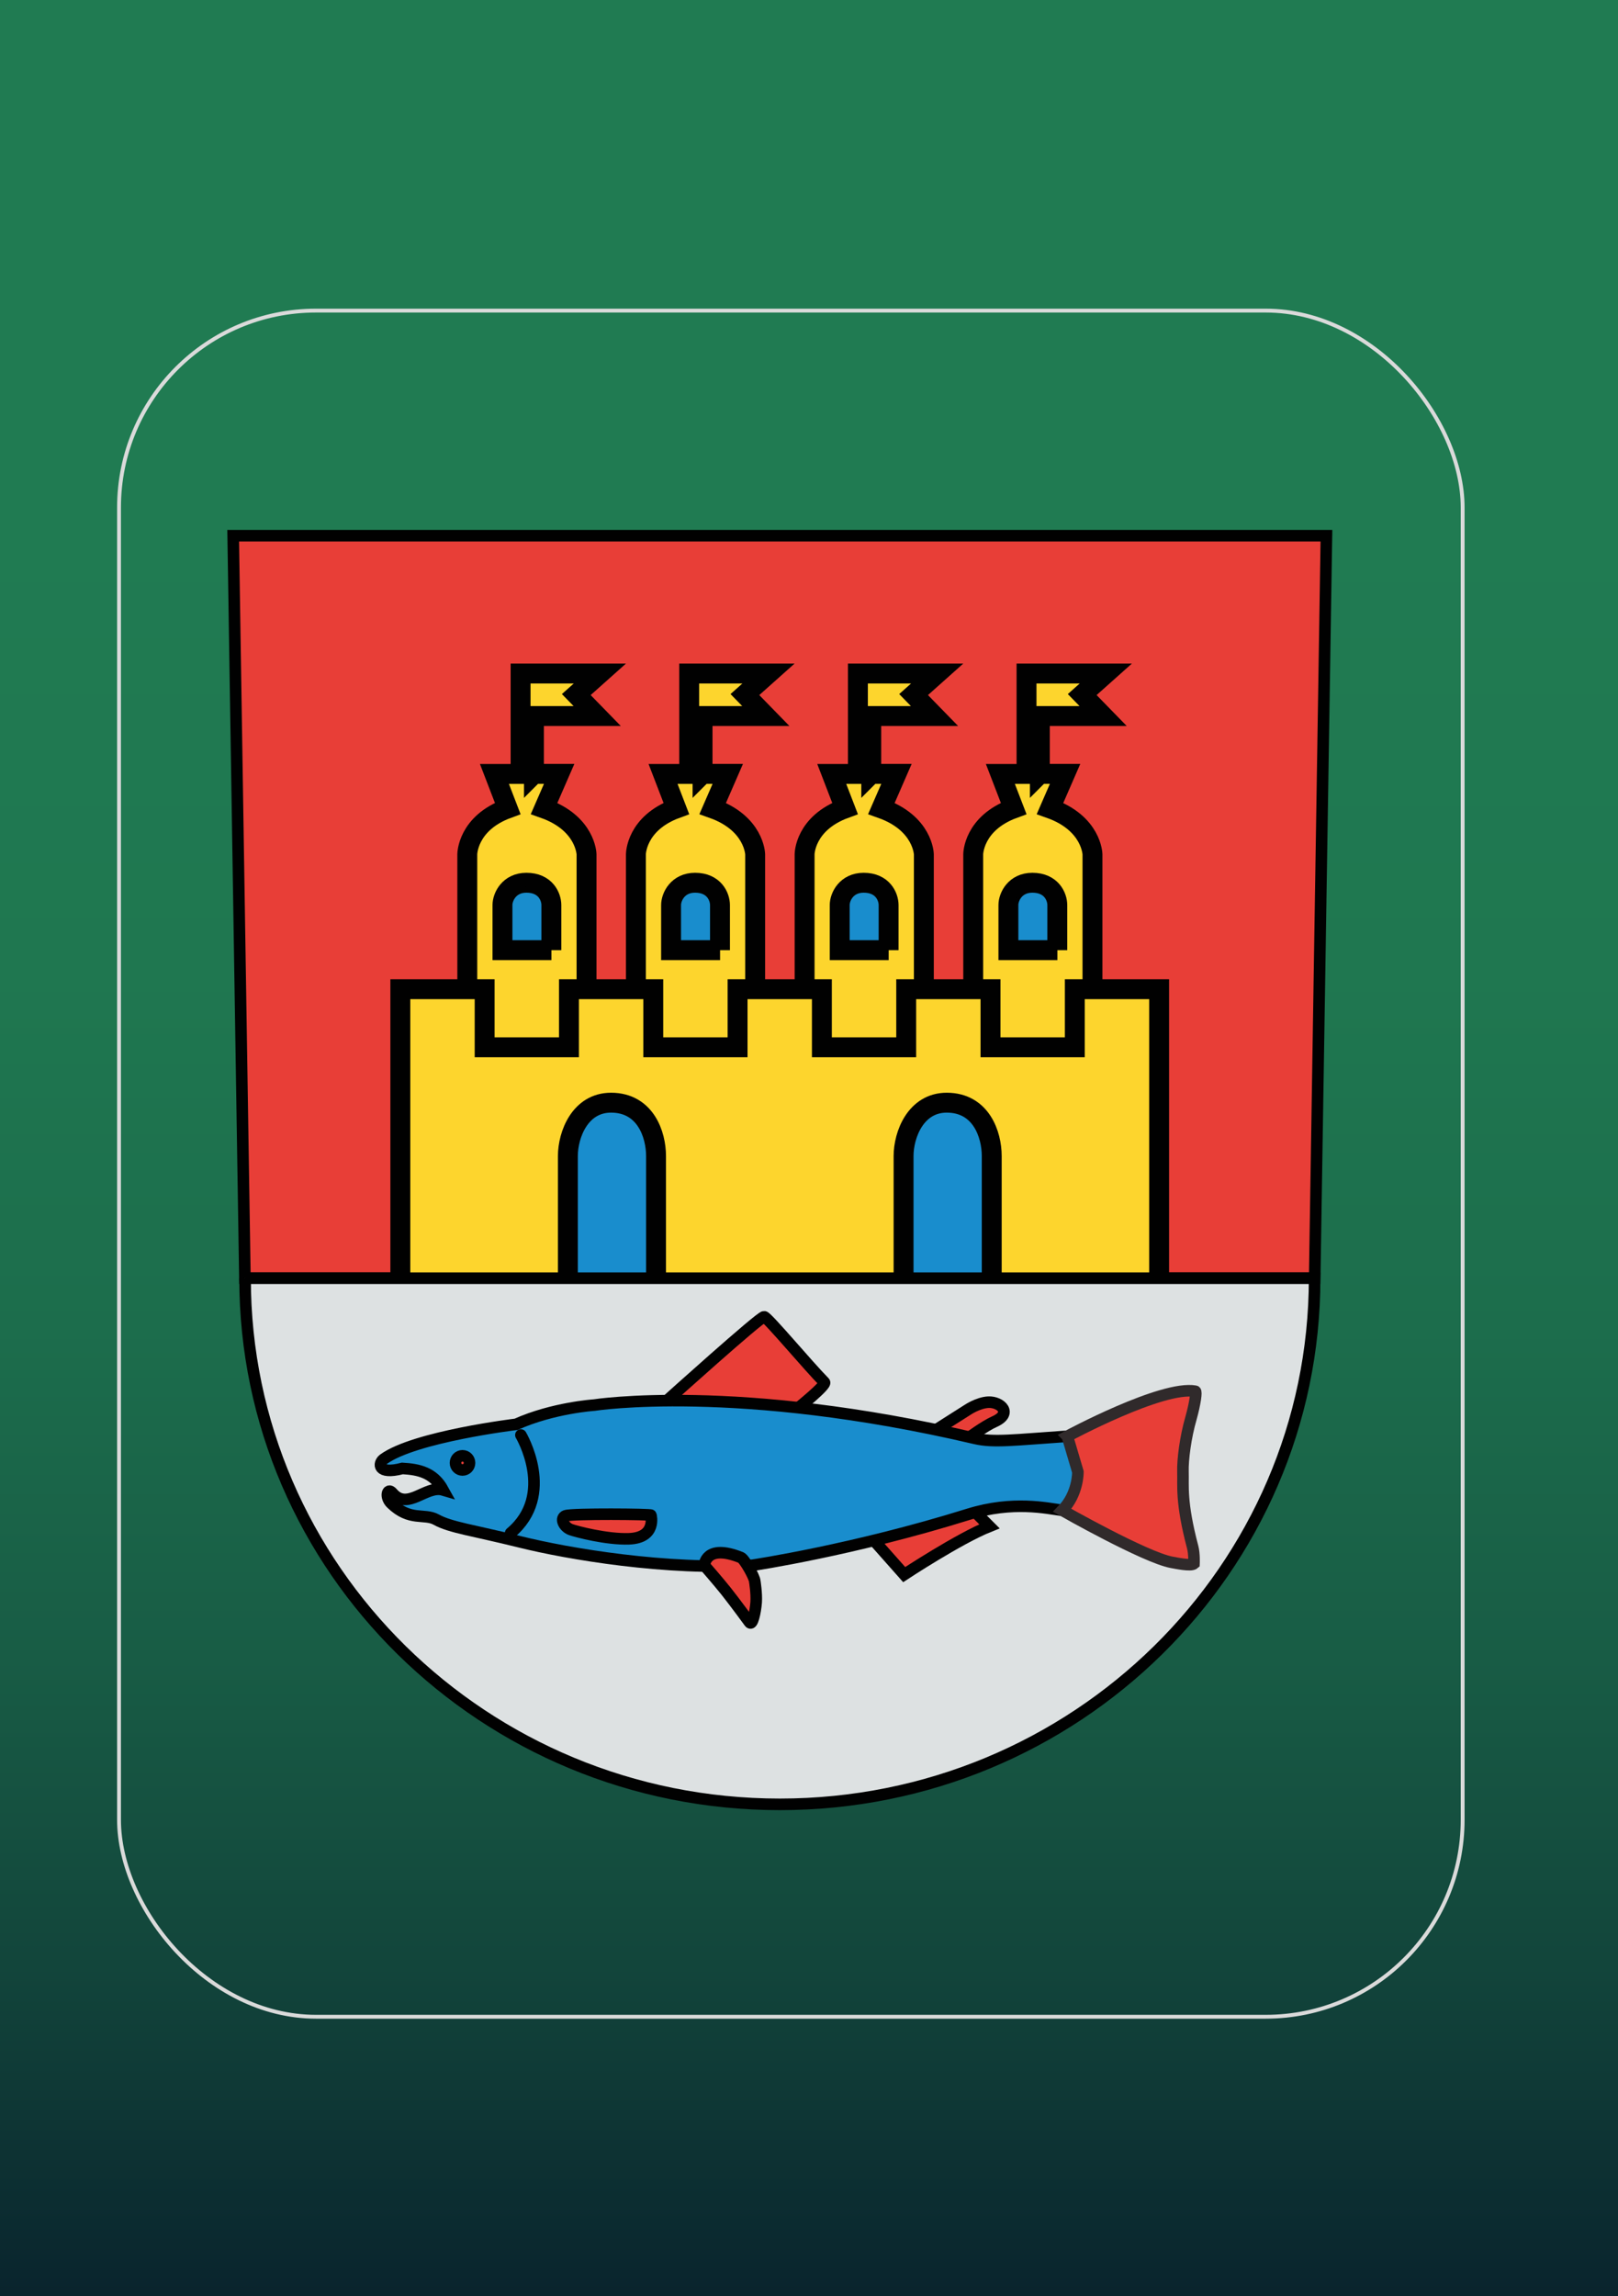
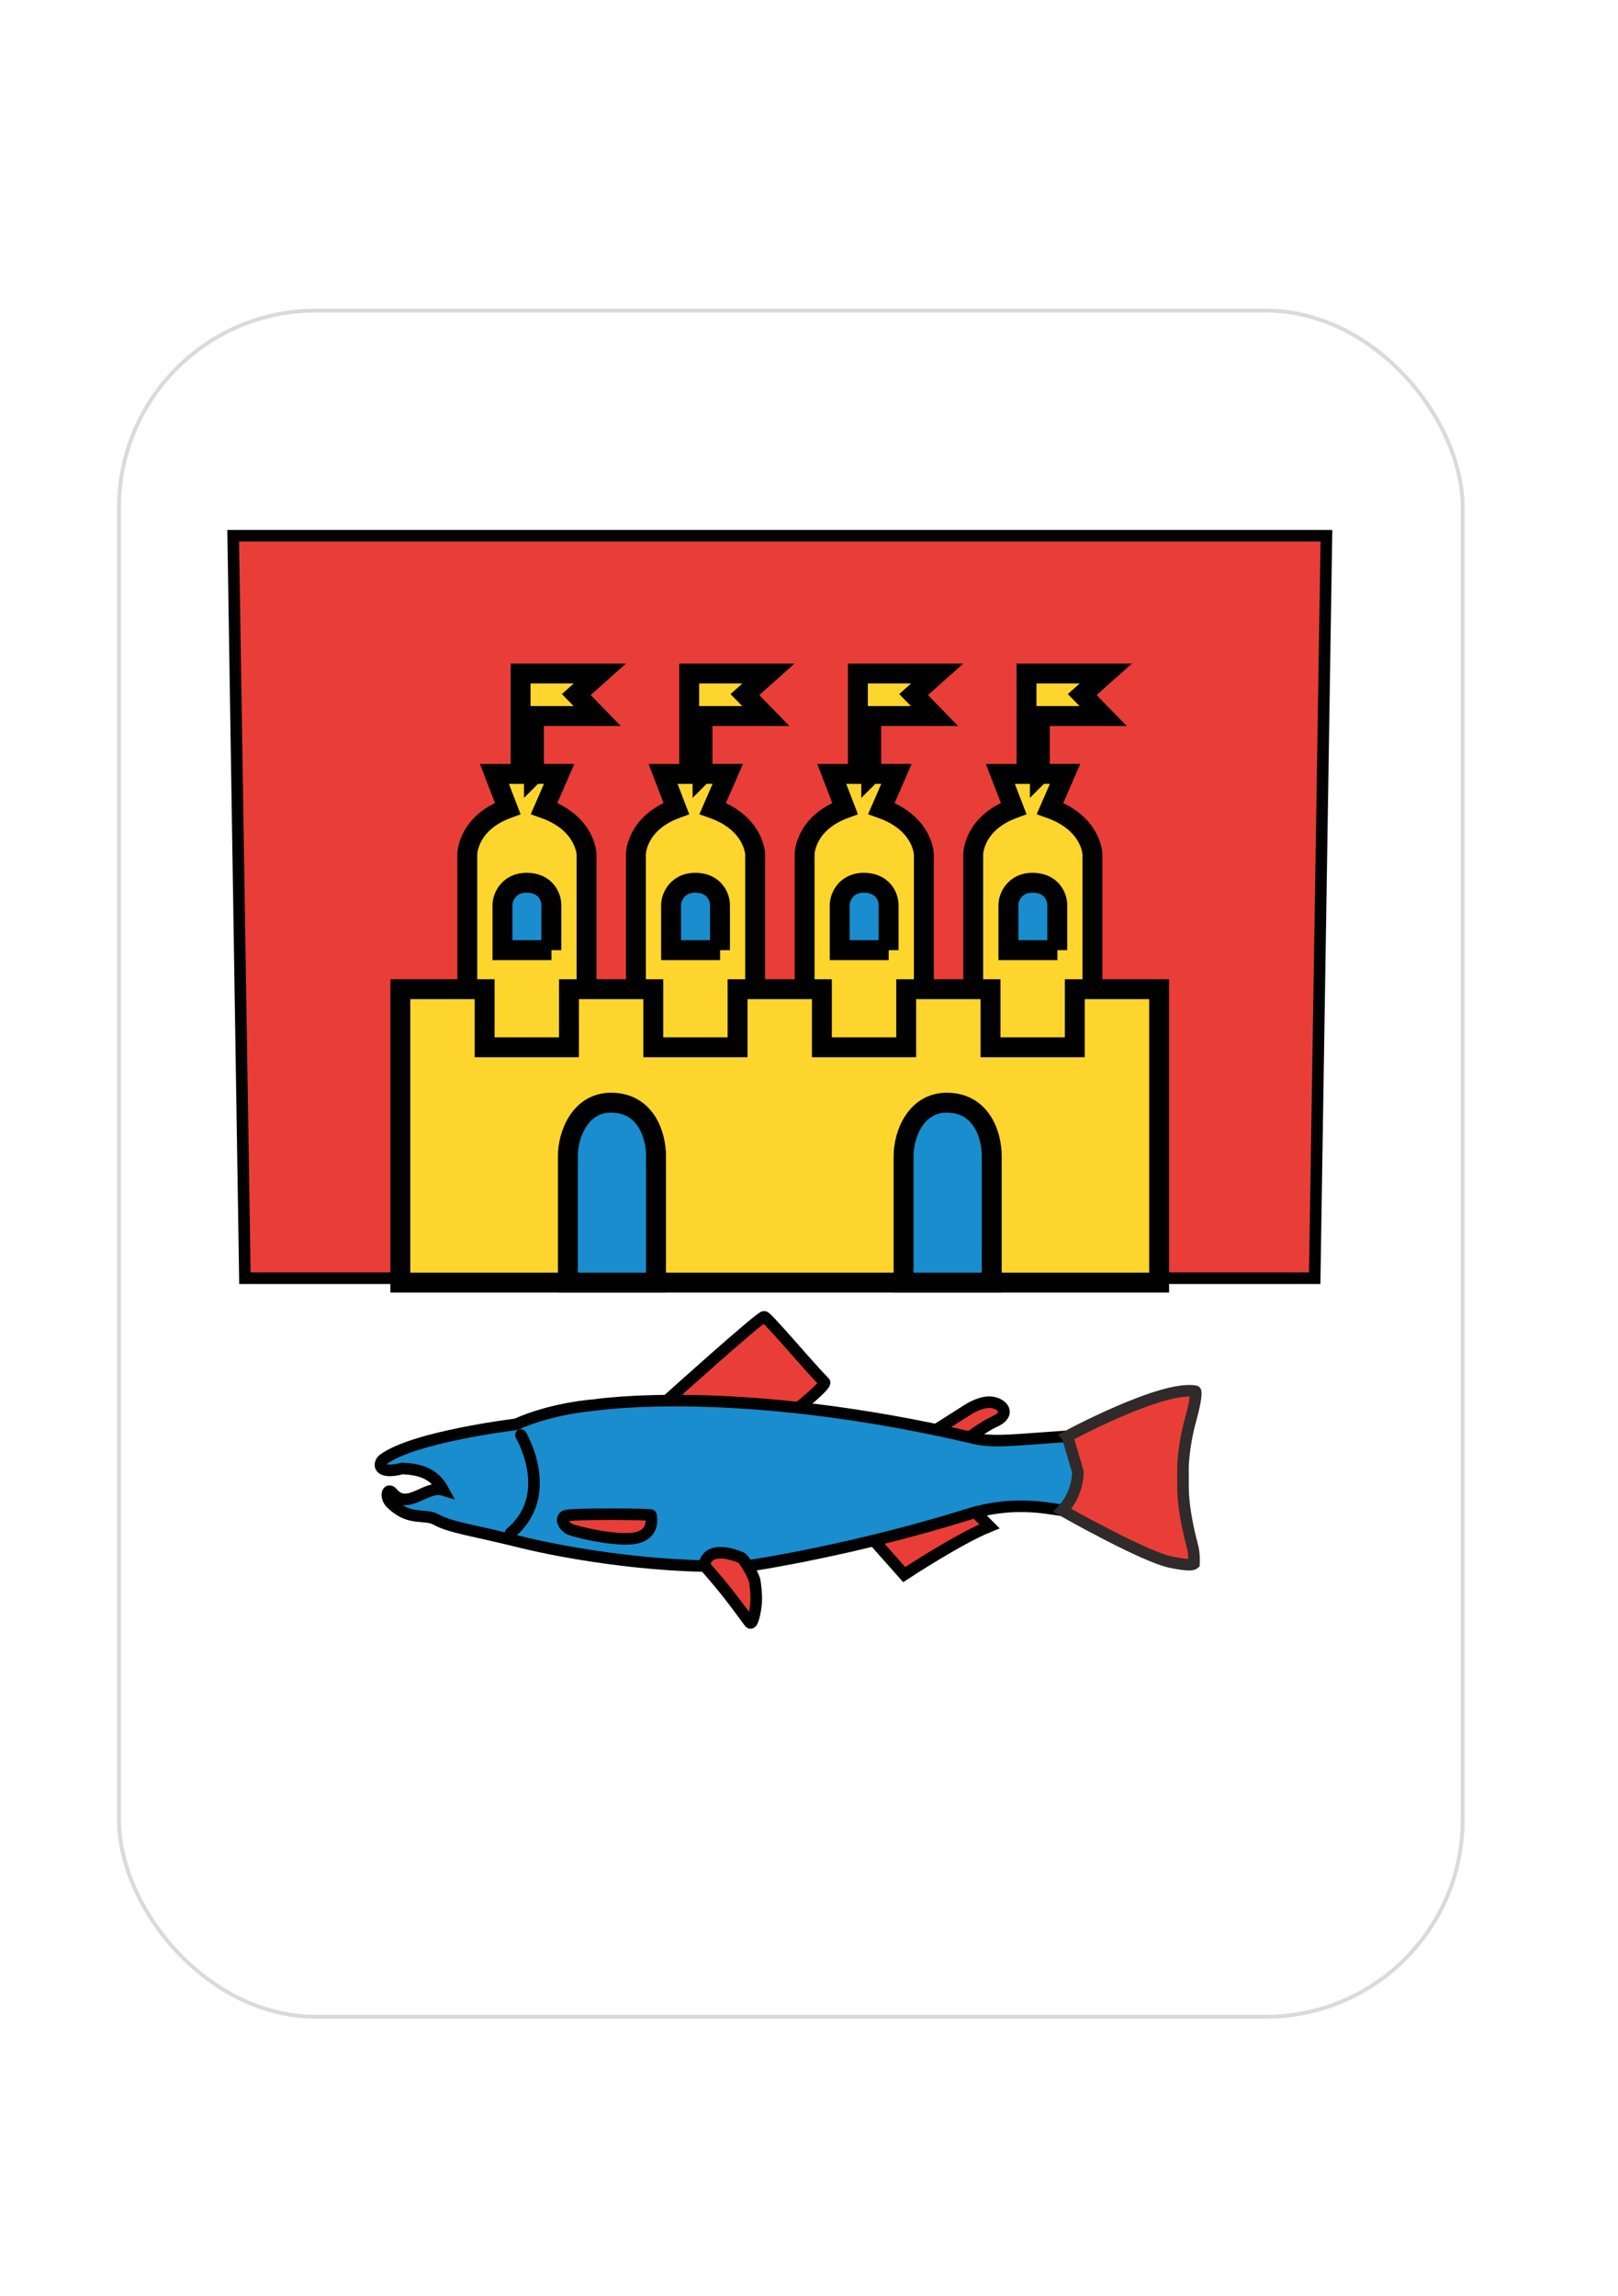
<svg xmlns="http://www.w3.org/2000/svg" id="Laag_1" viewBox="0 0 209.76 297.64">
  <defs>
    <style>
      .cls-1 {
        stroke-linecap: round;
      }

      .cls-1, .cls-2, .cls-3, .cls-4, .cls-5 {
        stroke-width: 1.5px;
      }

      .cls-1, .cls-2, .cls-3, .cls-4, .cls-5, .cls-6 {
        stroke-miterlimit: 10;
      }

      .cls-1, .cls-2, .cls-7, .cls-4, .cls-8, .cls-5 {
        stroke: #010101;
      }

      .cls-1, .cls-3, .cls-6 {
        fill: none;
      }

      .cls-9, .cls-10 {
        fill: #010101;
      }

      .cls-10 {
        fill-rule: evenodd;
      }

      .cls-11, .cls-4 {
        fill: #e83e37;
      }

      .cls-2 {
        fill: #dde1e2;
      }

      .cls-3 {
        stroke: #302a2b;
      }

      .cls-7 {
        fill: #fdd52d;
      }

      .cls-7, .cls-8 {
        stroke-miterlimit: 3.91;
        stroke-width: 2.58px;
      }

      .cls-8, .cls-5 {
        fill: #198dcd;
      }

      .cls-12 {
        fill: url(#Naamloos_verloop_2);
      }

      .cls-6 {
        stroke: #dadada;
        stroke-width: .5px;
      }
    </style>
    <linearGradient id="Naamloos_verloop_2" data-name="Naamloos verloop 2" x1="102.53" y1="-2.23" x2="102.53" y2="303.91" gradientUnits="userSpaceOnUse">
      <stop offset=".23" stop-color="#207b52" />
      <stop offset=".42" stop-color="#1f7750" />
      <stop offset=".57" stop-color="#1c6d4c" />
      <stop offset=".71" stop-color="#185c45" />
      <stop offset=".84" stop-color="#12453b" />
      <stop offset=".97" stop-color="#0a262e" />
      <stop offset="1" stop-color="#081e2b" />
    </linearGradient>
  </defs>
-   <rect class="cls-12" x="-6.61" y="-2.23" width="218.27" height="306.14" />
  <rect class="cls-6" x="15.43" y="40.26" width="174.19" height="221.15" rx="25.53" ry="25.53" />
  <g id="g12">
    <path id="path923" class="cls-4" d="M171.96,69.44l-1.52,96.24H31.75l-1.52-96.24h141.73Z" />
    <g id="g894">
      <g id="use1370">
        <g id="g1368">
          <path id="path992" class="cls-7" d="M91.08,100.31h3.27l-1.95,4.48c5.41,1.92,5.5,5.94,5.5,5.94v26.25h-15.46v-26.25s0-4.02,5.24-5.94l-1.72-4.47h3.39v-13.02h10.28l-3.06,2.73,2.71,2.78h-8.2v7.5Z" />
          <g id="g1089">
            <path id="path46" class="cls-8" d="M93.34,123.16v-5.84c0-1.08-.76-2.9-3.23-2.9-2.24,0-3.11,1.82-3.11,2.9v5.84h6.35Z" />
            <path id="path48" class="cls-10" d="M90.43,114.89c-2.05,0-2.63,1.15-2.63,2.52s0,5.74,0,5.74h-.82v-6.41s.71-2.36,3.11-2.34c2.6.03,3.17,2.69,3.17,2.69,0,0-.65-2.22-2.84-2.22Z" />
          </g>
        </g>
      </g>
      <g id="use1381">
        <g id="g1368-2" data-name="g1368">
          <path id="path992-2" data-name="path992" class="cls-7" d="M112.95,100.31h3.27l-1.95,4.48c5.41,1.92,5.5,5.94,5.5,5.94v26.25h-15.46v-26.25s0-4.02,5.24-5.94l-1.72-4.47h3.39v-13.02h10.28l-3.06,2.73,2.71,2.78h-8.2v7.5Z" />
          <g id="g1089-2" data-name="g1089">
            <path id="path46-2" data-name="path46" class="cls-8" d="M115.2,123.16v-5.84c0-1.08-.76-2.9-3.23-2.9-2.24,0-3.11,1.82-3.11,2.9v5.84h6.35Z" />
-             <path id="path48-2" data-name="path48" class="cls-10" d="M112.3,114.89c-2.05,0-2.63,1.15-2.63,2.52s0,5.74,0,5.74h-.82v-6.41s.71-2.36,3.11-2.34c2.6.03,3.17,2.69,3.17,2.69,0,0-.65-2.22-2.84-2.22Z" />
+             <path id="path48-2" data-name="path48" class="cls-10" d="M112.3,114.89c-2.05,0-2.63,1.15-2.63,2.52s0,5.74,0,5.74h-.82v-6.41s.71-2.36,3.11-2.34Z" />
          </g>
        </g>
      </g>
      <g id="use1392">
        <g id="g1368-3" data-name="g1368">
          <path id="path992-3" data-name="path992" class="cls-7" d="M134.81,100.31h3.27l-1.95,4.48c5.41,1.92,5.5,5.94,5.5,5.94v26.25h-15.46v-26.25s0-4.02,5.24-5.94l-1.72-4.47h3.39v-13.02h10.28l-3.06,2.73,2.71,2.78h-8.2v7.5Z" />
          <g id="g1089-3" data-name="g1089">
            <path id="path46-3" data-name="path46" class="cls-8" d="M137.07,123.16v-5.84c0-1.08-.76-2.9-3.23-2.9-2.24,0-3.11,1.82-3.11,2.9v5.84h6.35Z" />
            <path id="path48-3" data-name="path48" class="cls-10" d="M134.16,114.89c-2.05,0-2.63,1.15-2.63,2.52s0,5.74,0,5.74h-.82v-6.41s.71-2.36,3.11-2.34c2.6.03,3.17,2.69,3.17,2.69,0,0-.65-2.22-2.84-2.22Z" />
          </g>
        </g>
      </g>
      <g id="g1368-4" data-name="g1368">
        <path id="path992-4" data-name="path992" class="cls-7" d="M69.22,100.31h3.27l-1.95,4.48c5.41,1.92,5.5,5.94,5.5,5.94v26.25h-15.46v-26.25s0-4.02,5.24-5.94l-1.72-4.47h3.39v-13.02h10.28l-3.06,2.73,2.71,2.78h-8.2v7.5Z" />
        <g id="g1089-4" data-name="g1089">
          <path id="path46-4" data-name="path46" class="cls-8" d="M71.48,123.16v-5.84c0-1.08-.76-2.9-3.23-2.9-2.24,0-3.11,1.82-3.11,2.9v5.84h6.35Z" />
          <path id="path48-4" data-name="path48" class="cls-10" d="M68.57,114.89c-2.05,0-2.63,1.15-2.63,2.52s0,5.74,0,5.74h-.82v-6.41s.71-2.36,3.11-2.34c2.6.03,3.17,2.69,3.17,2.69,0,0-.65-2.22-2.84-2.22Z" />
        </g>
      </g>
      <path id="path1041" class="cls-9" d="M51.9,165.33v-.21h-.21v-37.67h11.36v7.53h10.51v-7.53h11.36v7.53h10.51v-7.53h11.36v7.53h10.51v-7.53h11.36v7.53h10.51v-7.53h11.36v37.89H51.9Z" />
      <path id="path52" class="cls-7" d="M51.9,166.25v-38.03h10.93v7.53h10.93v-7.53h10.93v7.53h10.93v-7.53h10.93v7.53h10.93v-7.53h10.93v7.53h10.93v-7.53h10.93v38.03H51.9Z" />
      <g id="g1234">
        <path id="path46-5" class="cls-8" d="M85.05,166.25v-16.4c0-2.79-1.37-6.91-5.82-6.92-4.03-.01-5.61,4.14-5.61,6.92v16.4h11.43Z" />
        <path id="path58" class="cls-10" d="M74.66,149.63c0,2.61.01,16.05.01,16.05h-1.05v-16.67s.31-6.08,5.6-6.08c3.37,0,4.84,2.65,4.84,2.65,0,0-.64-2.2-4.57-2.18-3.7.02-4.84,3.63-4.84,6.24h0Z" />
      </g>
      <g id="use1236">
        <g id="g1234-2" data-name="g1234">
          <path id="path46-5-2" data-name="path46-5" class="cls-8" d="M128.57,166.25v-16.4c0-2.79-1.37-6.91-5.82-6.92-4.03-.01-5.61,4.14-5.61,6.92v16.4h11.43Z" />
          <path id="path58-2" data-name="path58" class="cls-10" d="M118.18,149.63c0,2.61.01,16.05.01,16.05h-1.05v-16.67s.31-6.08,5.6-6.08c3.37,0,4.84,2.65,4.84,2.65,0,0-.64-2.2-4.57-2.18-3.7.02-4.84,3.63-4.84,6.24h0Z" />
        </g>
      </g>
    </g>
-     <path id="path64" class="cls-2" d="M31.76,165.68h138.67c0,37.67-31.04,68.2-69.33,68.2s-69.33-30.53-69.33-68.2h0Z" />
    <path id="path70" class="cls-4" d="M86.37,181.63s12.24-11.03,12.7-10.95c.46.08,5.7,6.36,7.81,8.49.33.34-3.53,3.43-3.53,3.43l-16.98-.97" />
    <path id="path72" class="cls-4" d="M121.21,185.43l4.2-2.67s1.39-.95,2.74-1.01c1.6-.06,3.19,1.46.74,2.54-1.24.55-3.4,2.14-3.4,2.14l-4.27-1.01" />
    <path id="path74" class="cls-4" d="M113.15,199.51l4.07,4.59s7.1-4.68,11.05-6.26l-2.04-2.04-13.08,3.72" />
    <path id="path76" class="cls-5" d="M97.65,202.87s12.97-1.93,27.87-6.58c5.81-1.81,10.22-.78,12.19-.52.95-.14,1.29-.98,1.74-1.79,1.05-1.87.76-4.42.06-6.1-.33-.79-.54-1.74-1.13-1.71-6.91.47-9.57.84-11.96.28-30.87-7.24-49.41-4.32-49.41-4.32,0,0-5.33.35-10.1,2.49,0,0-13.15,1.59-17.18,4.52-.7.51-.85,2.06,2.44,1.2,2.06.12,4.02.49,5.28,2.79-2.22-.66-4.6,2.73-6.58.39-.65-.77-1,.52-.15,1.35,2.44,2.37,4.29,1.24,5.85,2.11,1.81,1.01,4.85,1.39,10.76,2.86,6.35,1.58,19.05,3.73,30.34,3.04" />
    <path id="path80" class="cls-4" d="M73.35,196.47c.82-.3,11.17-.21,11.04-.07,0,0,.78,2.93-2.86,3.06-2.88.1-6.78-.93-7.52-1.19-.92-.33-1.48-1.51-.66-1.81" />
-     <path id="path82" class="cls-4" d="M59.96,188.7c.5,0,.91.41.91.92s-.41.92-.91.92-.91-.41-.91-.92.41-.92.91-.92Z" />
    <path id="path84" class="cls-4" d="M91.31,202.93s.08-2.91,4.75-1.04c.44.18,1.76,2.53,1.79,3.07,0,0,.26,1.57.18,2.74-.1,1.3-.5,3.07-.85,2.6,0,0-1.82-2.5-3.05-4.05-1.06-1.33-2.82-3.34-2.82-3.34" />
    <path id="path86" class="cls-11" d="M138.37,186.17s12.27-6.61,16.59-5.84c.18.03,0,1.5-.57,3.54-.69,2.37-1.08,5.35-1.03,6.91.06,1.73-.3,3.87,1.26,9.76.23.87.17,2.14.17,2.14-.4.35-2.36-.08-2.89-.17-3.46-.64-14.19-6.74-14.19-6.74,2.09-2.13,2.03-4.98,2.03-4.98l-1.36-4.61" />
    <path id="path88" class="cls-3" d="M138.37,186.17s12.27-6.61,16.59-5.84c.18.03,0,1.5-.57,3.54-.69,2.37-1.08,5.35-1.03,6.91.06,1.73-.3,3.87,1.26,9.76.23.87.17,2.14.17,2.14-.4.35-2.36-.08-2.89-.17-3.46-.64-14.19-6.74-14.19-6.74,2.09-2.13,2.03-4.98,2.03-4.98l-1.36-4.61Z" />
    <path id="path90" class="cls-1" d="M67.53,186.01s4.6,7.72-1.33,12.7" />
  </g>
</svg>